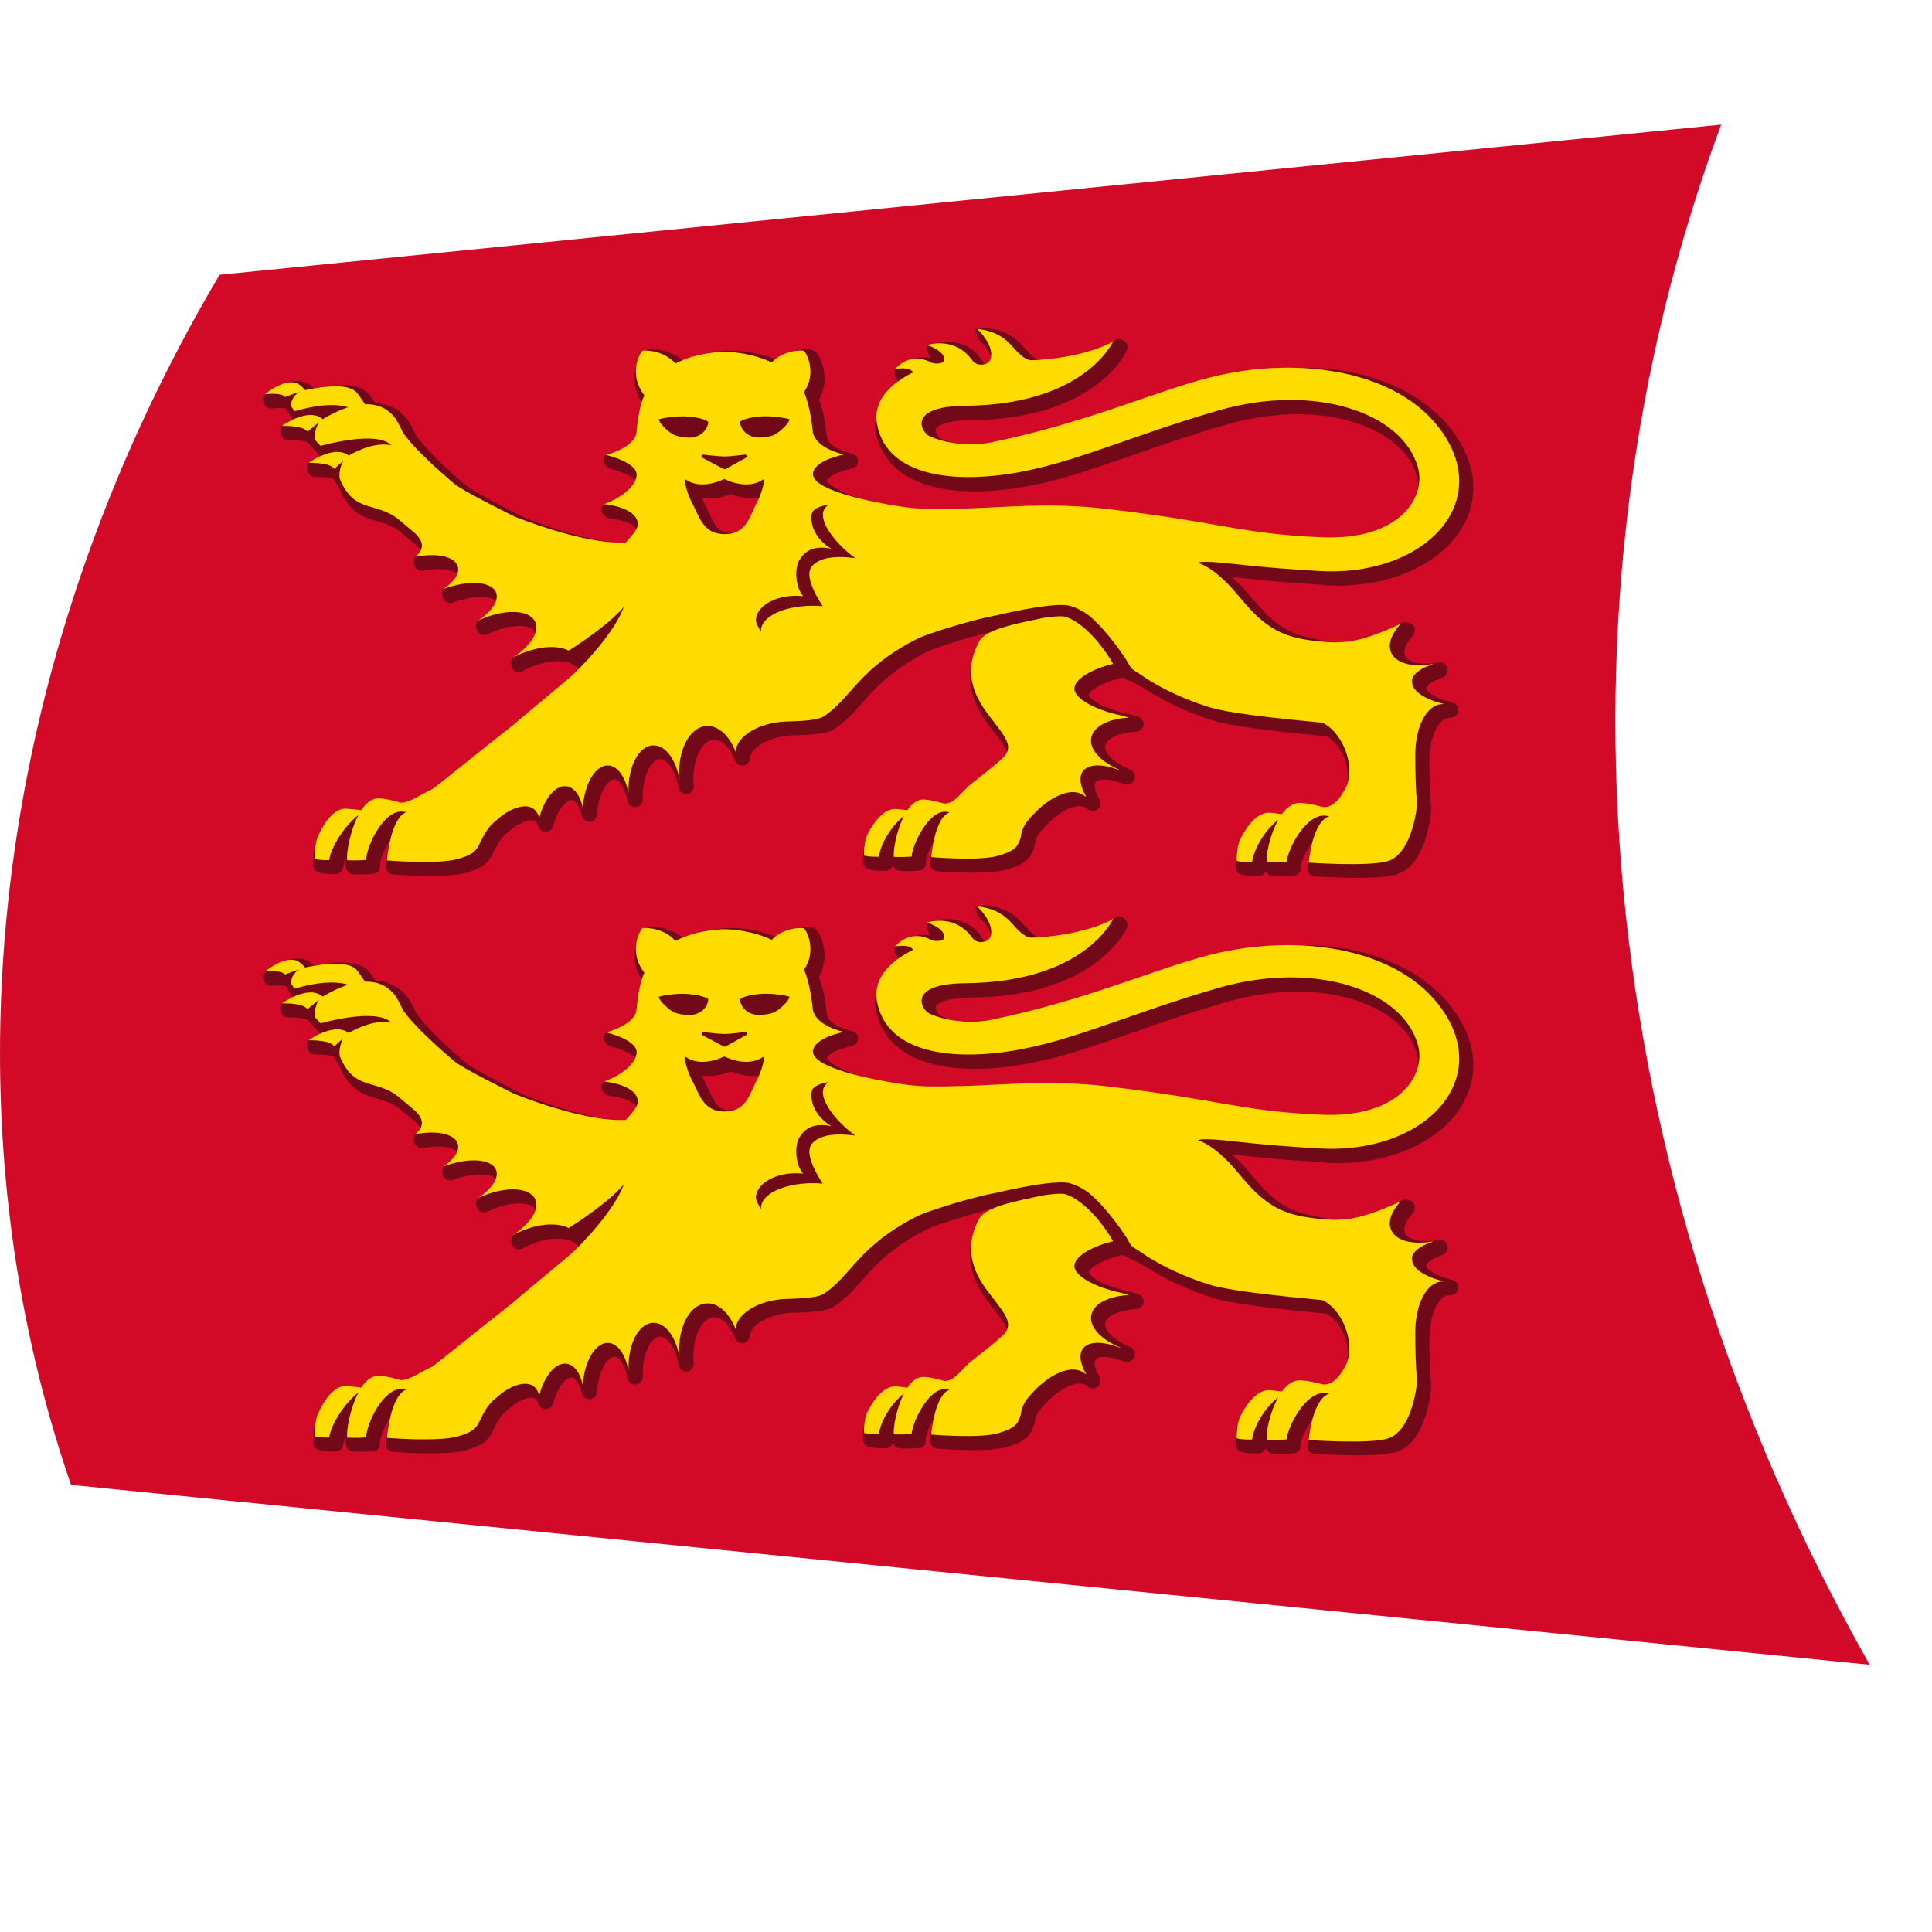
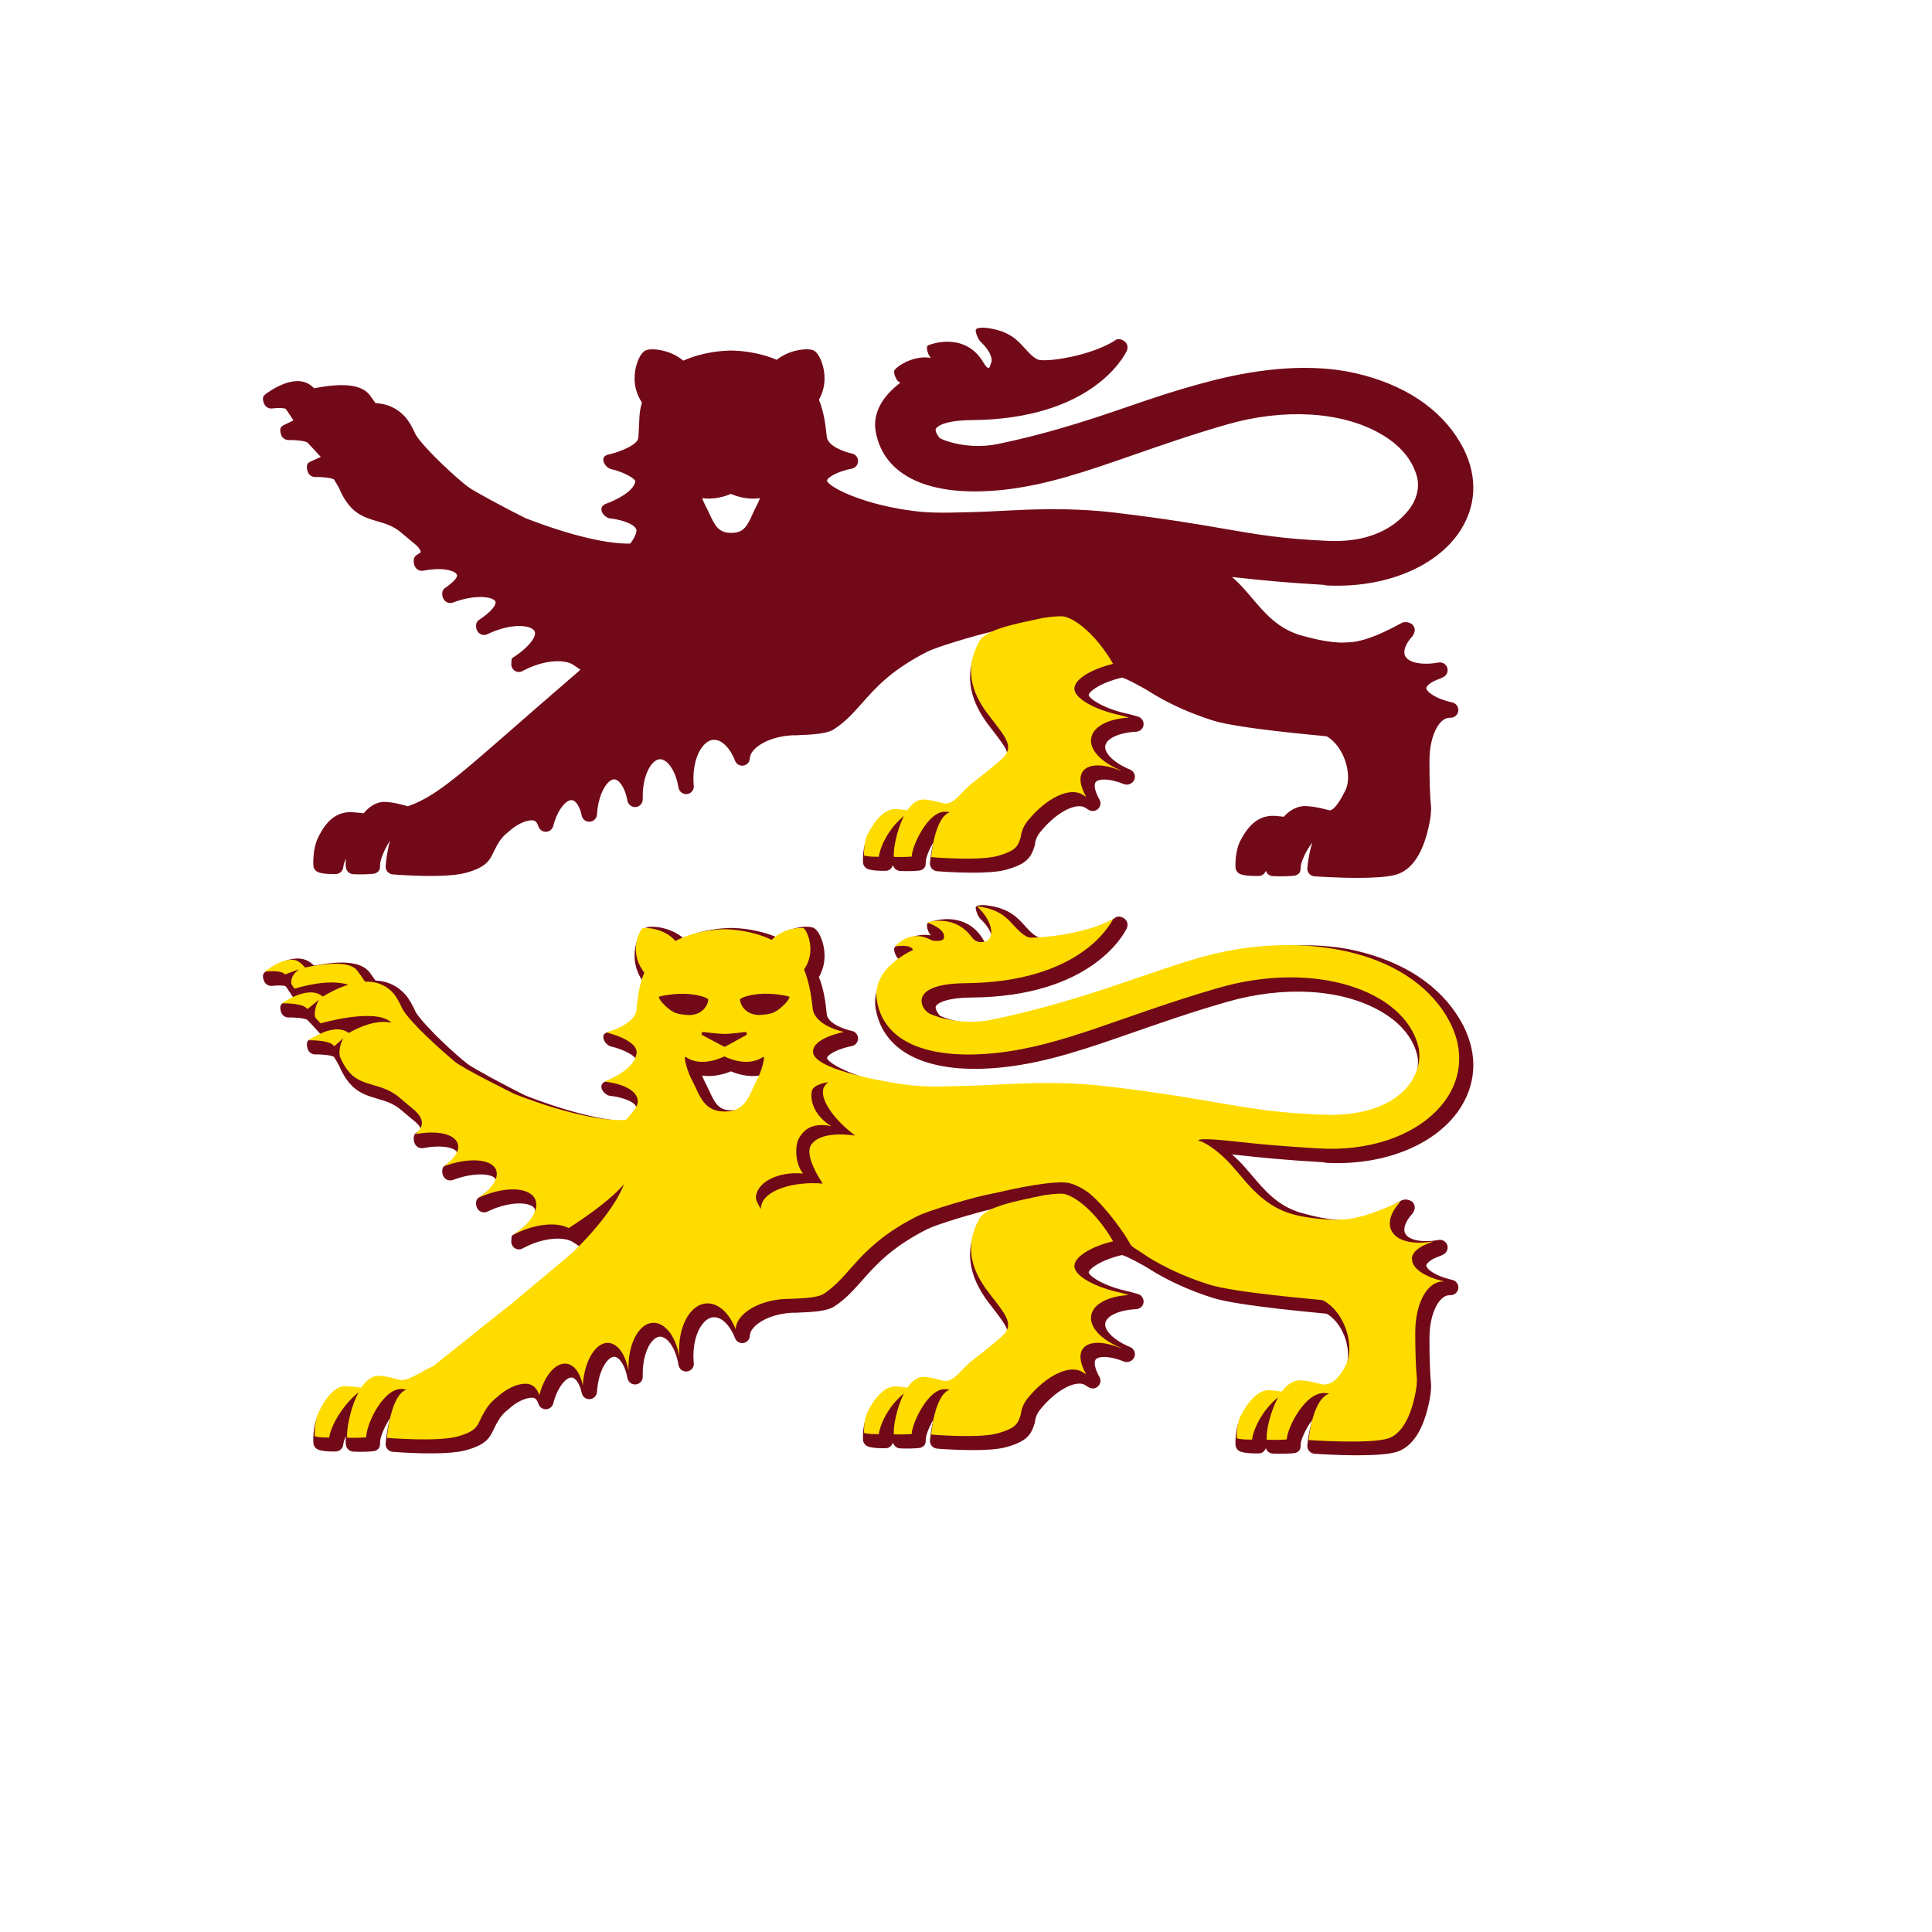
<svg xmlns="http://www.w3.org/2000/svg" id="autres" viewBox="0 0 310 310">
  <defs>
    <style>.cls-1{fill:#ffdc00;}.cls-2{fill:#d20a28;}.cls-3{fill:#720918;}</style>
  </defs>
-   <path class="cls-2" d="m300,267.12c-96.2-9.62-192.4-19.24-288.6-28.86C-9.47,177.82-1.77,106.63,35.23,44.09c80.31-8.03,160.63-16.06,240.94-24.09-28.76,77.21-21.06,167.82,23.83,247.12Z" />
  <g>
    <path class="cls-3" d="m212.56,93.92c9.59.57,18.2-2.98,21.93-9.06,2.61-4.26,2.55-9.17-.19-13.84-3.22-5.51-9.04-9.36-16.82-11.14-6.94-1.59-15.07-.81-22.72,1.13-3.34.85-6.92,1.9-11.08,3.32-6.76,2.32-14.16,4.96-23.56,6.91-4.11.85-7.84-.2-9.24-.88-.21-.1-.84-1.06-.75-1.45.11-.5,1.47-1.47,5.81-1.5,18.99-.16,24.31-9.98,24.85-11.1.26-.54.12-1.2-.37-1.56-.49-.35-1.14-.5-1.57-.08-3.93,2.46-10.95,3.51-12.33,3.02-.79-.38-1.3-.95-1.94-1.64-1.23-1.34-2.51-3-6.41-3.45-.53-.07-1.49-.01-1.6.3-.11.32.35,1.51.73,1.88,2.03,1.96,1.94,3.23,1.7,3.5-.11.12-.15,1.78-1.28-.24-2.32-3.81-6.29-3.46-8.38-2.78-.5.16-.61.17-.6.69,0,.41.33,1.27.66,1.49-2.24-.44-4.78.78-5.78,1.83-.36.38,0,1.19.27,1.64.14.23.34.4.58.5-2.88,2.17-4.48,4.88-3.96,7.83,1.28,7.2,8.73,10.61,20.44,9.36,6.99-.75,13.41-2.99,20.85-5.58,4.37-1.52,9.31-3.25,15.04-4.9,9.15-2.64,18.34-2.11,24.6,1.44,3.15,1.78,5.19,4.18,5.92,6.93.46,1.74-.05,3.75-1.36,5.37-1.37,1.7-4.87,5.27-12.87,4.93-7.21-.31-11.19-.99-16.68-1.94-4.21-.73-9.46-1.63-17.72-2.61-7.08-.83-13.38-.51-18.43-.25-1.48.08-2.86.15-4.12.18-5.44.14-7.27.19-10.87-.36-7.36-1.13-12.28-3.67-12.61-4.65-.02-.61,1.95-1.58,3.97-1.96.58-.11,1-.62,1.01-1.21,0-.59-.41-1.1-.99-1.22-1-.2-3.88-1.13-4.03-2.7-.2-2-.5-4.09-1.26-5.94.02-.04.05-.08.07-.12,1.23-2.28.83-4.46.49-5.56-.17-.53-.63-1.81-1.4-2.21-.84-.43-3.8-.21-5.93,1.49-3.19-1.35-6.27-1.45-7.11-1.48-.04,0-.09,0-.13,0h-.09s-.07,0-.09,0c-.04,0-.09,0-.13,0-.88.03-4.14.14-7.44,1.62-2.13-1.81-5.22-2.07-6.08-1.63-.77.39-1.24,1.67-1.4,2.21-.34,1.1-.73,3.28.49,5.55.12.22.24.43.36.63-.54,1.47-.39,3.28-.59,5.62-.1,1.17-3.08,2.26-4.41,2.59-.48.1-1.12.24-1.2.75-.11.65.55,1.51,1.19,1.66,2.24.52,4.02,1.61,3.94,2.02-.32,1.72-3.52,3.14-4.55,3.5-.55.19-.96.5-.89,1.08.07.58.79,1.28,1.37,1.33,1.36.12,3.99.78,4.25,1.86.08.33-.35,1.43-1.01,2.18-6.2.14-16.13-3.82-16.83-4.1-3.14-1.55-8.28-4.32-9.21-5.02-1.59-1.19-6.75-5.86-8.34-8.3-.61-1.35-1.16-2.28-1.73-2.91-1.24-1.38-2.84-2.12-4.75-2.21-.38-.54-.74-1.05-.92-1.28-1.27-1.67-4.19-2.03-8.92-1.1-.19-.18-.39-.35-.6-.51-2.69-1.97-6.9,1.2-7.34,1.57-.42.35-.3.94-.08,1.45.22.5.75.8,1.29.73.81-.11,1.81-.08,2.14.04.19.21,1.14,1.69,1.26,1.87-.8.41-1.64.79-1.79.9-.44.32-.35.91-.18,1.42.17.51.66.85,1.2.84,1.25-.03,2.69.16,3.01.39.08.06,1.52,1.63,1.53,1.64.03.04.07.09.11.13l.51.54c-.86.43-1.75.77-1.91.89-.44.32-.35.99-.18,1.5.17.51.69.85,1.2.84,1.25-.03,2.69.16,3.01.39.04.03.8,1.36.84,1.44.58,1.38,1.27,2.45,2.1,3.26,1.22,1.19,2.65,1.61,4.03,2.02,1.35.39,2.62.77,3.86,1.85.14.12.39.33.72.61.35.29.78.65,1.31,1.09.79.62,1.03,1.12,1.05,1.32.02.22-.4.32-.79.65-.44.36-.39,1.2-.14,1.71.24.51.8.79,1.36.69,3.1-.61,5.16,0,5.39.67.14.41-.6,1.21-1.94,2.13-.52.35-.52,1.16-.23,1.72.29.56.95.81,1.53.59,3.52-1.33,6.43-.97,6.81-.16.21.46-.6,1.63-2.66,2.97-.55.36-.55,1.2-.23,1.77.32.57,1.03.79,1.62.5,0,0,.13-.07.14-.07,3.71-1.75,6.87-1.42,7.41-.42.44.81-.97,2.67-3.49,4.26-.3.19-.17.51-.23.86s.04.71.27.99c.37.45,1.01.57,1.52.3l.22-.12c3.3-1.71,6.29-1.73,7.67-1.03.39.2,1.36.91,1.36.91,0,0,.45-.31-.79.75-17.18,14.8-21.45,19.32-26.85,21.18-.26-.06-.49-.13-.72-.19-.79-.21-1.53-.41-2.74-.5-.95-.08-2.31.2-3.62,1.81-.68-.08-1.4-.13-1.76-.16-2.11-.15-4.08.84-5.65,4.24-.78,1.7-.7,4.03-.68,4.29.02.46.3.87.71,1.06.29.14,1.05.36,2.88.33.63-.01,1.16-.5,1.21-1.13.03-.31.17-.79.43-1.37-.06.61-.06,1.13,0,1.47.09.57.56,1.01,1.14,1.05,1.11.07,2.69.01,3.29-.07.35-.04.67-.22.87-.51.2-.29.15-.54.18-.98-.01-.56.55-2.23,1.59-3.81-.49,1.77-.66,3.48-.7,4.07-.05.68.45,1.27,1.13,1.33.34.03,8.47.71,11.9-.29,3.02-.88,3.61-1.84,4.31-3.33.12-.26.26-.54.43-.86.54-.98.98-1.6,1.89-2.3.03-.02.06-.05.09-.08,1.63-1.52,3.42-2,4.09-1.76.35.13.56.57.67.92.16.53.68.89,1.21.87.55-.01,1.03-.39,1.17-.93.67-2.62,2.1-4.27,3.01-4.15.64.08,1.27,1.07,1.56,2.48.13.61.68,1.03,1.3.98.62-.04,1.11-.54,1.15-1.16.22-3.52,1.74-5.64,2.76-5.64,0,0,.02,0,.03,0,.72.03,1.7,1.24,2.1,3.44.12.64.72,1.08,1.36,1,.65-.08,1.12-.64,1.09-1.29,0,0,0-.13,0-.14-.06-2.32.57-4.53,1.61-5.62.38-.4.77-.61,1.16-.62,1.09-.01,2.5,1.67,2.97,4.56.11.66.72,1.11,1.38,1.03.66-.08,1.14-.68,1.07-1.34l-.03-.28c-.18-2.49.43-4.86,1.58-6.17.5-.57,1.04-.87,1.61-.91,1.28-.08,2.64,1.24,3.46,3.36.21.55.79.87,1.36.77.58-.1,1.01-.6,1.02-1.18.04-1.45,2.5-3.24,6.1-3.62.44-.05.88-.07,1.4-.06,2.81-.11,4.9-.25,6.04-1,1.82-1.18,3.1-2.63,4.47-4.17,2.21-2.5,4.72-5.33,10.46-8.24,1.39-.71,7.37-2.55,10.95-3.36-1.21.55-2.12,1.23-2.62,2.12-2.39,4.35-1.87,8.64,1.59,13.14l.52.67c2.57,3.31,2.68,3.73,2.02,4.49-1.26,1.19-2.73,2.34-3.92,3.26-.74.58-1.32,1.03-1.67,1.36-.39.36-.74.72-1.07,1.07-.81.85-1.62,2.09-2.14,2.14-.24-.06-.46-.12-.67-.17-.74-.2-1.44-.38-2.58-.47-.9-.07-2.17.18-3.4,1.63-.47-.06-.9-.09-1.14-.11-2.1-.14-3.86.78-5.46,3.94-.82,1.62-.74,3.83-.73,4.07.02.47.32.89.75,1.08.23.1.98.33,2.88.3.57,0,1.04-.4,1.18-.93.13.52.58.91,1.12.95,1.04.07,2.53.01,3.09-.06.35-.04.67-.21.87-.5.2-.29.16-.54.19-.98.03-.53.43-1.74,1.21-3.04-.36,1.46-.5,2.79-.54,3.29-.06.68.45,1.27,1.13,1.33.19.02,2.88.24,5.72.24,2.02,0,4.12-.11,5.46-.5,3.25-.93,3.89-1.92,4.49-3.81.03-.08.04-.17.05-.25.07-.72.36-1.38.89-2.02,2.79-3.41,5.88-4.66,7.15-3.86.16.1.36.23.58.36.48.3,1.1.23,1.51-.17.41-.39.49-1.01.21-1.5-.73-1.27-.96-2.4-.57-2.82.49-.53,2.19-.58,4.49.35.3.12.64.12.94,0,.03-.01.12-.05.15-.07.43-.22.7-.67.68-1.15-.02-.49-.32-.91-.77-1.1-2.56-1.05-4.23-2.68-3.97-3.88.25-1.17,2.29-2.07,4.96-2.2.61-.03,1.11-.5,1.17-1.1.06-.61-.32-1.17-.91-1.33-.41-.11-.85-.23-1.31-.37-.03,0-.06-.02-.1-.02-4.02-.83-6.39-2.47-6.48-3.07,0-.43,1.57-1.89,5.27-2.78.38-.09,3.72,1.72,4.59,2.31,2.89,1.81,6.26,3.34,10.03,4.55,4.13,1.32,17.41,2.43,18.26,2.54.02,0,.04.01.06.02,2.89,1.69,4.14,6.37,2.97,8.67-.55,1.08-1.59,3.12-2.52,3.19-.28-.06-.54-.13-.79-.19-.82-.2-1.59-.39-2.85-.48-.96-.07-2.36.19-3.71,1.7-.52-.06-1.02-.11-1.29-.13-2.18-.15-4.07.79-5.72,4.05-.84,1.66-.76,3.94-.75,4.2.02.47.32.89.75,1.08.24.1,1.01.34,2.96.31.54,0,1-.36,1.16-.85.15.49.59.84,1.1.87,1.14.07,2.82.01,3.43-.06.36-.04.68-.21.89-.51.15-.21.17-.59.18-.99.02-.52.66-2.27,1.86-3.84-.55,1.76-.75,3.5-.8,4.09-.03.33.08.66.29.91.22.25.52.41.85.43.23.02,3.52.25,6.88.25,2.35,0,4.73-.11,6.12-.49,2.7-.74,4.54-3.57,5.48-8.43.13-.66.21-1.33.24-2.11,0-.06,0-.12,0-.18-.18-1.88-.27-4.26-.27-7.51,0-4.21,1.61-6.89,3.12-6.96l.35-.02c.62-.03,1.11-.51,1.17-1.13.05-.61-.36-1.17-.96-1.31-3.01-.69-4.21-1.85-4.18-2.32.02-.31.65-1,2.26-1.53.07-.02.14-.05.21-.09.08-.05.17-.09.26-.14.55-.27.82-.91.63-1.5-.19-.59-.79-.94-1.4-.83-2.58.47-4.78.05-5.34-1.03-.4-.76.02-1.95,1.13-3.18.08-.09.15-.2.2-.31l.07-.15c.23-.48.13-1.05-.25-1.42-.38-.37-1.1-.48-1.6-.32-.31.1-5.24,3.1-8.67,3.17-.47.01-.85.03-1.18.05-2.52-.11-4.6-.68-6.19-1.1-3.86-1.04-6.03-3.6-8.13-6.09-.74-.87-1.44-1.7-2.19-2.43-.35-.34-.68-.64-.99-.91.62.06,1.24.13,1.92.2,2.56.28,6.06.66,13,1.07Zm-95.27-14.66c.91.38,2.74.99,4.65.66-.15.43-.34.86-.54,1.23-.25.45-.46.92-.66,1.37-.86,1.92-1.44,2.99-3.38,2.98h-.06s-.07,0-.1,0c-1.88-.03-2.48-1.13-3.37-3.06-.21-.44-.41-.88-.63-1.29-.2-.37-.38-.8-.54-1.23,1.88.31,3.72-.29,4.63-.67Z" />
    <g>
      <g>
-         <path class="cls-1" d="m226.53,109.31c.07-1.07,1.27-2.02,3.11-2.62.1-.06.2-.11.31-.16-3.12.57-5.79,0-6.66-1.67-.68-1.3-.12-2.99,1.3-4.58.05-.1.08-.16.08-.16,0,0-5.63,2.83-9.38,2.91-.49.01-.86.03-1.19.05-2.25-.1-4.59-.34-6.52-.86-5.65-1.52-8.03-6.07-10.86-8.83-2.83-2.76-4.46-3.04-4.46-3.04,0,0-.21-.38,3.21-.11,3.42.28,6.15.78,16.13,1.38,16.13.97,27.17-9.83,20.61-21.04-6.51-11.11-23.54-13.7-38.08-10.01-8.69,2.2-19.71,7.24-34.96,10.39-4.54.94-8.6-.29-10.02-.97-1.43-.69-3.58-4.8,5.76-4.88,18.18-.16,23.17-9.22,23.75-10.4-.62.6-5.66,2.83-13.16,3.1-.31-.02-.63-.11-.81-.21-2.5-1.41-2.73-4.23-7.92-4.83,2.82,2.71,2.7,5.17,1.41,5.61-.69.23-1.53.25-2.17-.55-2.82-3.97-7.25-2.46-7.25-2.46,0,0,3.36,1.09,2.62,2.66-.16.23-.57.27-.95.3-.28,0-.64.01-.98-.13-3.48-1.93-5.83,1.02-5.83,1.02,0,0,2.4-.48,2.89.54-3.66,1.79-6.44,4.56-5.8,8.21,1.33,7.5,9.91,9.32,19.09,8.34,10.89-1.16,20.19-5.96,35.68-10.44,15.49-4.48,29.71.36,32.06,9.24,1.22,4.63-2.85,11.64-15.48,11.1-12.99-.55-15.74-2.35-34.49-4.56-9.06-1.07-16.83-.21-22.37-.07-5.54.15-7.39.2-11.09-.37-3.7-.57-13.57-2.43-13.66-5.07-.07-2.27,4.97-3.21,4.97-3.21,0,0-4.73-.95-5.02-3.78-.24-2.34-.7-4.62-1.39-6.23.11-.18.22-.33.34-.55,1.57-2.92,0-5.87-.39-6.07-.34-.17-3.32-.08-5.13,1.86-3-1.45-6.19-1.68-7.47-1.71h0s-.06,0-.09,0c-.03,0-.06,0-.09,0h0c-1.32.03-4.72.28-7.81,1.88-1.79-2.09-4.92-2.2-5.27-2.03-.39.2-1.96,3.15-.39,6.07.23.43.45.77.67,1.05-.7,1.61-1.05,3.62-1.24,5.88-.21,2.54-4.88,3.7-4.89,3.7,0,0,5.29,1.22,4.88,3.44-.52,2.83-5.18,4.45-5.18,4.45,0,0,4.78.41,5.35,2.81.25,1.06-.7,1.98-1.88,3.34-6.71.41-17.91-4.18-17.91-4.18,0,0-8.25-4.06-9.6-5.21-2.13-1.81-6.74-5.87-8.29-8.31-.51-1.13-1.03-2.08-1.56-2.67-1.27-1.4-2.85-1.86-4.49-1.81-.46-.7-1.03-1.48-1.25-1.77-1.25-1.65-5.38-1.14-8.37-.49-.24-.29-.53-.59-.9-.86-1.98-1.45-5.56,1.52-5.56,1.52,0,0,2.67-.35,3.22.45l2.31-.84s-1.47.88-1.28,2.36c.15.22.31.47.51.75,1.01-.26,5.41-1.62,8.63-.63-1.52.48-2.95,1.22-4.09,1.91-.1-.08-.2-.15-.31-.23-2.35-1.51-6.23,1.31-6.23,1.31,0,0,2.86-.07,3.79.65.11.08.21.17.31.26l1.84-1.5s-.86,1.28-.65,2.78c.17.22.28.36.28.36l.63.66s8.92-2.59,11.35-.1c-2.4-.51-5.07.63-6.86,1.65-.07-.05-.12-.09-.19-.14-2.35-1.51-6.23,1.31-6.23,1.31,0,0,2.86-.07,3.79.65.12.09.22.2.33.31l1.47-1.32s-.87,1.4-.58,2.96c.42.99,1,2.05,1.83,2.86,2.08,2.03,5.05,1.38,7.84,3.82.28.25,1.04.87,1.97,1.66.9.7,1.46,1.49,1.52,2.19.06.68-.34,1.35-1.05,1.94,3.36-.66,6.24-.09,6.79,1.47.4,1.13-.52,2.51-2.24,3.69,3.85-1.45,7.56-1.25,8.37.48.61,1.32-.63,3.15-2.93,4.65.05-.03.1-.05.15-.08,3.94-1.85,7.98-1.81,9.03.1.89,1.62-.68,4.07-3.58,5.9h0c.08-.04.15-.08.23-.12,3.35-1.73,6.81-2.05,8.8-1.03,3.77-2.42,7.2-5.03,8.85-7.05-.9,2.54-3.74,6.58-7.97,10.71-1.11,1.08-8.44,7.04-9.71,8.21-6.2,4.84-12.66,10.18-13.15,10.4-1.52.65-3.54,2.15-4.93,2.13-1.21-.28-1.92-.58-3.43-.69-1.19-.09-2.18.71-2.96,1.9-.8-.13-2.03-.22-2.41-.25-1.77-.13-3.38,1.93-4.48,4.32-.68,1.48-.57,3.72-.57,3.72,0,0,.53.24,2.33.21.12-1.45,1.86-4.98,4.71-7.27-1.38,2.56-2,6.22-1.83,7.29,1.02.07,2.53,0,3.05-.06,0-2.14,2.78-7.98,5.8-7.75.2.02.43.05.67.09-2.61.9-3.15,7.75-3.15,7.75,0,0,8.2.7,11.45-.25,3.26-.95,2.99-1.78,4.01-3.6.55-.99,1.09-1.82,2.22-2.68,1.8-1.68,4.06-2.48,5.34-2.02.69.25,1.17.87,1.43,1.72.8-3.1,2.59-5.28,4.35-5.07,1.27.15,2.22,1.51,2.63,3.46.24-3.85,2.02-6.87,4.06-6.8,1.55.06,2.8,1.88,3.27,4.45,0-.05,0-.11,0-.16-.11-4.09,1.66-7.46,3.97-7.51,1.98-.05,3.7,2.34,4.22,5.6,0-.1-.02-.2-.03-.31-.32-4.47,1.63-8.23,4.35-8.4,1.91-.12,3.69,1.58,4.69,4.15.06-2.28,3.2-4.4,7.21-4.81.5-.05,1-.07,1.48-.07,2.36-.09,4.53-.22,5.42-.8,4.46-2.9,5.52-7.65,15.04-12.47,1.71-.87,9.19-3.14,12.47-3.71,6.72-1.56,10.47-1.95,11.99-1.58.09.02.18.06.27.09.91.27,1.88.79,2.86,1.52,0,0,.01.01.02.02,2.95,2.47,5.8,6.82,6.12,7.39.85,1.49.26.74,3.25,2.8,2.61,1.63,5.81,3.16,9.75,4.42,4.18,1.34,17.16,2.37,18.17,2.51.11.04.24.07.33.12,3.47,1.97,5.02,7.39,3.51,10.34-.72,1.42-1.87,3.13-3.54,3.1-1.28-.27-2.02-.56-3.61-.67-1.24-.09-2.28.67-3.11,1.79-.69-.11-1.52-.19-1.89-.22-1.87-.13-3.57,1.85-4.73,4.15-.72,1.42-.61,3.57-.61,3.57,0,0,.55.24,2.46.21.13-1.35,1.44-4.6,4.2-6.8-1.38,2.45-2.01,5.81-1.84,6.82,1.07.07,2.67.01,3.21-.05.04-1.8,2.95-7.67,6.13-7.44.21.02.45.05.71.09-2.76.86-3.34,7.45-3.34,7.45,0,0,9.37.67,12.58-.2,3.21-.88,4.27-5.8,4.59-7.47.13-.68.19-1.32.22-1.93-.2-2.1-.27-4.68-.28-7.63,0-4.5,1.78-8.08,4.3-8.2.1,0,.22-.01.34-.02-3.1-.71-5.23-2.11-5.14-3.61Zm-104.72-42.47c2.18-.21,4.92.37,4.89.46-.17.45-.33.75-1.15,1.51-1.2,1.11-1.87,1.24-3.29,1.38-2.18.21-3.42-1.2-3.52-2.46-.01-.15.89-.68,3.07-.89Zm-5.57,6.41c.94,0,3.32-.31,3.32-.31.13,0,.24.08.27.2.03.12-.02.25-.13.31l-3.28,1.81s-.1.04-.15.04c-.04,0-.09-.01-.13-.03l-3.42-1.81c-.12-.06-.18-.19-.15-.31.03-.12.14-.21.28-.21,0,0,2.45.31,3.39.31Zm-9.4-4.43c-.82-.76-.98-1.06-1.15-1.51-.03-.09,2.7-.67,4.89-.46,2.18.21,3.09.74,3.07.89-.11,1.26-1.34,2.67-3.52,2.46-1.42-.14-2.09-.26-3.29-1.38Zm9.44,16.88h-.16c-3.38-.06-3.95-2.95-5.07-5-.81-1.47-1.47-4.08-1-3.75,2.56,1.81,6.18-.1,6.18-.1,0,0,3.53,1.91,6.19.1.47-.32-.19,2.28-1,3.75-1.14,2.08-1.61,5.03-5.14,5Zm13.99,5.18c-1.09,1.24.23,4.11,1.74,6.39-4.58-.42-9.51,1.03-9.89,3.67-.02.13-.02.27-.02.41-.39-.66-.87-1.41-.81-2,.24-2.33,3.57-4.08,7.59-3.7-1.28-1.43-1.41-4.44-.65-5.73.66-1.11,1.9-2.54,5.13-1.88-2.62-1.62-3.41-3.97-3.11-5.58.21-1.14,2.43-1.42,2.65-1.47-.43.34-.72.72-.82,1.19-.39,1.81,1.9,4.99,5.14,7.37-3.63-.45-5.82.02-6.95,1.32Z" />
        <path class="cls-1" d="m181.19,115.16c-.42-.11-.87-.24-1.34-.38-3.98-.82-7.46-2.66-7.46-4.28,0-1.52,2.74-3.15,6.21-3.98-.42-.69-.39-.7-.88-1.43-2.67-3.95-5.37-5.78-6.87-6.14-.45-.11-1.43-.11-3.48.2-4.42.95-9.17,1.8-10.25,3.77-2.27,4.13-1.49,7.92,1.49,11.79,2.77,3.6,4.05,4.98,2.45,6.77-2.1,1.98-4.79,3.88-5.64,4.66-1.5,1.39-2.39,2.83-3.87,2.8-1.14-.26-1.8-.54-3.21-.65-1.1-.09-2.02.64-2.76,1.72-.65-.1-1.42-.17-1.77-.2-1.8-.13-3.45,1.79-4.58,4.01-.7,1.37-.59,3.45-.59,3.45,0,0,.53.23,2.38.2.12-1.3,1.38-4.42,4.03-6.54-1.22,2.36-1.77,5.59-1.62,6.56.95.06,2.37,0,2.86-.05,0-1.6,2.62-7.41,5.46-7.19.19.01.4.04.63.09-2.45.83-2.97,7.19-2.97,7.19,0,0,7.68.67,10.73-.21,2.85-.82,3.17-1.49,3.65-3,.09-.91.45-1.81,1.16-2.68,2.93-3.58,6.69-5.44,8.77-4.12.16.1.35.22.57.35-1.02-1.78-1.25-3.37-.4-4.28,1-1.08,3.28-1,5.86.04.03-.01.05-.02.07-.03-3.15-1.29-5.13-3.36-4.71-5.28.4-1.84,2.87-3.02,6.11-3.18Z" />
      </g>
      <path class="cls-3" d="m212.56,186.57c9.59.57,18.2-2.98,21.93-9.06,2.61-4.26,2.55-9.17-.19-13.84-3.22-5.51-9.04-9.36-16.82-11.14-6.94-1.59-15.07-.81-22.72,1.13-3.34.85-6.92,1.9-11.08,3.32-6.76,2.32-14.16,4.96-23.56,6.91-4.11.85-7.84-.2-9.24-.88-.21-.1-.84-1.06-.75-1.45.11-.5,1.47-1.47,5.81-1.5,18.99-.16,24.31-9.98,24.85-11.1.26-.54.12-1.2-.37-1.56-.49-.35-1.14-.5-1.57-.08-3.93,2.46-10.95,3.51-12.33,3.02-.79-.38-1.3-.95-1.94-1.64-1.23-1.34-2.51-3-6.41-3.45-.53-.07-1.49-.01-1.6.3-.11.32.35,1.51.73,1.88,2.03,1.96,1.94,3.23,1.7,3.5-.11.12-.15,1.78-1.28-.24-2.32-3.81-6.29-3.46-8.38-2.78-.5.16-.61.17-.6.69,0,.41.33,1.27.66,1.49-2.24-.44-4.78.78-5.78,1.83-.36.38,0,1.19.27,1.64.14.23.34.4.58.5-2.88,2.17-4.48,4.88-3.96,7.83,1.28,7.2,8.73,10.61,20.44,9.36,6.99-.75,13.41-2.99,20.85-5.58,4.37-1.52,9.31-3.25,15.04-4.9,9.15-2.64,18.34-2.11,24.6,1.44,3.15,1.78,5.19,4.18,5.92,6.93.46,1.74-.05,3.75-1.36,5.37-1.37,1.7-4.87,5.27-12.87,4.93-7.21-.31-11.19-.99-16.68-1.94-4.21-.73-9.46-1.63-17.72-2.61-7.08-.83-13.38-.51-18.43-.25-1.48.08-2.86.15-4.12.18-5.44.14-7.27.19-10.87-.36-7.36-1.13-12.28-3.67-12.61-4.65-.02-.61,1.95-1.58,3.97-1.96.58-.11,1-.62,1.01-1.21,0-.59-.41-1.1-.99-1.22-1-.2-3.88-1.13-4.03-2.7-.2-2-.5-4.09-1.26-5.94.02-.04.05-.08.07-.12,1.23-2.28.83-4.46.49-5.56-.17-.53-.63-1.81-1.4-2.21-.84-.43-3.8-.21-5.93,1.49-3.19-1.35-6.27-1.45-7.11-1.48-.04,0-.09,0-.13,0h-.09s-.07,0-.09,0c-.04,0-.09,0-.13,0-.88.03-4.14.14-7.44,1.62-2.13-1.81-5.22-2.07-6.08-1.63-.77.39-1.24,1.67-1.4,2.21-.34,1.1-.73,3.28.49,5.55.12.22.24.43.36.63-.54,1.47-.39,3.28-.59,5.62-.1,1.17-3.08,2.26-4.41,2.59-.48.1-1.12.24-1.2.75-.11.65.55,1.51,1.19,1.66,2.24.52,4.02,1.61,3.94,2.02-.32,1.72-3.52,3.14-4.55,3.5-.55.19-.96.5-.89,1.08.07.58.79,1.28,1.37,1.33,1.36.12,3.99.78,4.25,1.86.08.33-.35,1.43-1.01,2.18-6.2.14-16.13-3.82-16.83-4.1-3.14-1.55-8.28-4.32-9.21-5.02-1.59-1.19-6.75-5.86-8.34-8.3-.61-1.35-1.16-2.28-1.73-2.91-1.24-1.38-2.84-2.12-4.75-2.21-.38-.54-.74-1.05-.92-1.28-1.27-1.67-4.19-2.03-8.92-1.1-.19-.18-.39-.35-.6-.51-2.69-1.97-6.9,1.2-7.34,1.57-.42.35-.3.94-.08,1.45.22.5.75.8,1.29.73.81-.11,1.81-.08,2.14.04.19.21,1.14,1.69,1.26,1.87-.8.41-1.64.79-1.79.9-.44.32-.35.91-.18,1.42.17.51.66.85,1.2.84,1.25-.03,2.69.16,3.01.39.08.06,1.52,1.63,1.53,1.64.03.04.07.09.11.13l.51.54c-.86.43-1.75.77-1.91.89-.44.32-.35.99-.18,1.5.17.51.69.85,1.2.84,1.25-.03,2.69.16,3.01.39.04.03.8,1.36.84,1.44.58,1.38,1.27,2.45,2.1,3.26,1.22,1.19,2.65,1.61,4.03,2.02,1.35.39,2.62.77,3.86,1.85.14.12.39.33.72.61.35.29.78.65,1.31,1.09.79.62,1.03,1.12,1.05,1.32.02.22-.4.32-.79.65-.44.36-.39,1.2-.14,1.71.24.51.8.79,1.36.69,3.1-.61,5.16,0,5.39.67.14.41-.6,1.21-1.94,2.13-.52.35-.52,1.16-.23,1.72.29.56.95.81,1.53.59,3.52-1.33,6.43-.97,6.81-.16.21.46-.6,1.63-2.66,2.97-.55.36-.55,1.2-.23,1.77.32.57,1.03.79,1.62.5,0,0,.13-.07.14-.07,3.71-1.75,6.87-1.42,7.41-.42.44.81-.97,2.67-3.49,4.26-.3.19-.17.51-.23.86s.04.71.27.99c.37.45,1.01.57,1.52.3l.22-.12c3.3-1.71,6.29-1.73,7.67-1.03.39.2,1.36.91,1.36.91,0,0,.45-.31-.79.75-17.18,14.8-21.45,19.32-26.85,21.18-.26-.06-.49-.13-.72-.19-.79-.21-1.53-.41-2.74-.5-.95-.08-2.31.2-3.62,1.81-.68-.08-1.4-.13-1.76-.16-2.11-.15-4.08.84-5.65,4.24-.78,1.7-.7,4.03-.68,4.29.02.46.3.87.71,1.06.29.14,1.05.36,2.88.33.63-.01,1.16-.5,1.21-1.13.03-.31.17-.79.43-1.37-.06.61-.06,1.13,0,1.47.09.57.56,1.01,1.14,1.05,1.11.07,2.69.01,3.29-.07.35-.04.67-.22.87-.51.2-.29.15-.54.18-.98-.01-.56.55-2.23,1.59-3.81-.49,1.77-.66,3.48-.7,4.07-.05.68.45,1.27,1.13,1.33.34.03,8.47.71,11.9-.29,3.02-.88,3.61-1.84,4.31-3.33.12-.26.26-.54.43-.86.54-.98.98-1.6,1.89-2.3.03-.02.06-.05.09-.08,1.63-1.52,3.42-2,4.09-1.76.35.13.56.57.67.92.16.53.68.89,1.21.87.55-.01,1.03-.39,1.17-.93.67-2.62,2.1-4.27,3.01-4.15.64.08,1.27,1.07,1.56,2.48.13.61.68,1.03,1.3.98.62-.04,1.11-.54,1.15-1.16.22-3.52,1.74-5.64,2.76-5.64,0,0,.02,0,.03,0,.72.03,1.7,1.24,2.1,3.44.12.64.72,1.08,1.36,1,.65-.08,1.12-.64,1.09-1.29,0,0,0-.13,0-.14-.06-2.32.57-4.53,1.61-5.62.38-.4.77-.61,1.16-.62,1.09-.01,2.5,1.67,2.97,4.56.11.66.72,1.11,1.38,1.03.66-.08,1.14-.68,1.07-1.34l-.03-.28c-.18-2.49.43-4.86,1.58-6.17.5-.57,1.04-.87,1.61-.91,1.28-.08,2.64,1.24,3.46,3.36.21.55.79.87,1.36.77.58-.1,1.01-.6,1.02-1.18.04-1.45,2.5-3.24,6.1-3.62.44-.05.88-.07,1.4-.06,2.81-.11,4.9-.25,6.04-1,1.82-1.18,3.1-2.63,4.47-4.17,2.21-2.5,4.72-5.33,10.46-8.24,1.39-.71,7.37-2.55,10.95-3.36-1.21.55-2.12,1.23-2.62,2.12-2.39,4.35-1.87,8.64,1.59,13.14l.52.67c2.57,3.31,2.68,3.73,2.02,4.49-1.26,1.19-2.73,2.34-3.92,3.26-.74.58-1.32,1.03-1.67,1.36-.39.36-.74.72-1.07,1.07-.81.85-1.62,2.09-2.14,2.14-.24-.06-.46-.12-.67-.17-.74-.2-1.44-.38-2.58-.47-.9-.07-2.17.18-3.4,1.63-.47-.06-.9-.09-1.14-.11-2.1-.14-3.86.78-5.46,3.94-.82,1.62-.74,3.83-.73,4.07.02.47.32.89.75,1.08.23.1.98.33,2.88.3.57,0,1.04-.4,1.18-.93.13.52.58.91,1.12.95,1.04.07,2.53.01,3.09-.06.35-.04.67-.21.87-.5.2-.29.16-.54.19-.98.03-.53.43-1.74,1.21-3.04-.36,1.46-.5,2.79-.54,3.29-.06.68.45,1.27,1.13,1.33.19.02,2.88.24,5.72.24,2.02,0,4.12-.11,5.46-.5,3.25-.93,3.89-1.92,4.49-3.81.03-.08.04-.17.05-.25.07-.72.36-1.38.89-2.02,2.79-3.41,5.88-4.66,7.15-3.86.16.1.36.23.58.36.48.3,1.1.23,1.51-.17.41-.39.49-1.01.21-1.5-.73-1.27-.96-2.4-.57-2.82.49-.53,2.19-.58,4.49.35.3.12.64.12.94,0,.03-.01.12-.05.15-.07.43-.22.7-.67.68-1.15-.02-.49-.32-.91-.77-1.1-2.56-1.05-4.23-2.68-3.97-3.88.25-1.17,2.29-2.07,4.96-2.2.61-.03,1.11-.5,1.17-1.1.06-.61-.32-1.17-.91-1.33-.41-.11-.85-.23-1.31-.37-.03,0-.06-.02-.1-.02-4.02-.83-6.39-2.47-6.48-3.07,0-.43,1.57-1.89,5.27-2.78.38-.09,3.72,1.72,4.59,2.31,2.89,1.81,6.26,3.34,10.03,4.55,4.13,1.32,17.41,2.43,18.26,2.54.02,0,.04.01.06.02,2.89,1.69,4.14,6.37,2.97,8.67-.55,1.08-1.59,3.12-2.52,3.19-.28-.06-.54-.13-.79-.19-.82-.2-1.59-.39-2.85-.48-.96-.07-2.36.19-3.71,1.7-.52-.06-1.02-.11-1.29-.13-2.18-.15-4.07.79-5.72,4.05-.84,1.66-.76,3.94-.75,4.2.02.47.32.89.75,1.08.24.1,1.01.34,2.96.31.54,0,1-.36,1.16-.85.15.49.59.84,1.1.87,1.14.07,2.82.01,3.43-.06.36-.04.68-.21.89-.51.15-.21.17-.59.18-.99.02-.52.66-2.27,1.86-3.84-.55,1.76-.75,3.5-.8,4.09-.03.33.08.66.29.91.22.25.52.41.85.43.23.02,3.52.25,6.88.25,2.35,0,4.73-.11,6.12-.49,2.7-.74,4.54-3.57,5.48-8.43.13-.66.21-1.33.24-2.11,0-.06,0-.12,0-.18-.18-1.88-.27-4.26-.27-7.51,0-4.21,1.61-6.89,3.12-6.96l.35-.02c.62-.03,1.11-.51,1.17-1.13.05-.61-.36-1.17-.96-1.31-3.01-.69-4.21-1.85-4.18-2.32.02-.31.65-1,2.26-1.53.07-.02.14-.05.21-.09.08-.05.17-.09.26-.14.55-.27.82-.91.63-1.5-.19-.59-.79-.94-1.4-.83-2.58.47-4.78.05-5.34-1.03-.4-.76.02-1.95,1.13-3.18.08-.09.15-.2.2-.31l.07-.15c.23-.48.13-1.05-.25-1.42-.38-.37-1.1-.48-1.6-.32-.31.1-5.24,3.1-8.67,3.17-.47.01-.85.03-1.18.05-2.52-.11-4.6-.68-6.19-1.1-3.86-1.04-6.03-3.6-8.13-6.09-.74-.87-1.44-1.7-2.19-2.43-.35-.34-.68-.64-.99-.91.62.06,1.24.13,1.92.2,2.56.28,6.06.66,13,1.07Zm-95.27-14.66c.91.38,2.74.99,4.65.66-.15.43-.34.86-.54,1.23-.25.45-.46.92-.66,1.37-.86,1.92-1.44,2.99-3.38,2.98h-.06s-.07,0-.1,0c-1.88-.03-2.48-1.13-3.37-3.06-.21-.44-.41-.88-.63-1.29-.2-.37-.38-.8-.54-1.23,1.88.31,3.72-.29,4.63-.67Z" />
      <g>
        <path class="cls-1" d="m226.53,201.96c.07-1.07,1.27-2.02,3.11-2.62.1-.06.2-.11.31-.16-3.12.57-5.79,0-6.66-1.67-.68-1.3-.12-2.99,1.3-4.58.05-.1.08-.16.08-.16,0,0-5.63,2.83-9.38,2.91-.49.01-.86.03-1.19.05-2.25-.1-4.59-.34-6.52-.86-5.65-1.52-8.03-6.07-10.86-8.83-2.83-2.76-4.46-3.04-4.46-3.04,0,0-.21-.38,3.21-.11,3.42.28,6.15.78,16.13,1.38,16.13.97,27.17-9.83,20.61-21.04-6.51-11.11-23.54-13.7-38.08-10.01-8.69,2.2-19.71,7.24-34.96,10.39-4.54.94-8.6-.29-10.02-.97-1.43-.69-3.58-4.8,5.76-4.88,18.18-.16,23.17-9.22,23.75-10.4-.62.6-5.66,2.83-13.16,3.1-.31-.02-.63-.11-.81-.21-2.5-1.41-2.73-4.23-7.92-4.83,2.82,2.71,2.7,5.17,1.41,5.61-.69.23-1.53.25-2.17-.55-2.82-3.97-7.25-2.46-7.25-2.46,0,0,3.36,1.09,2.62,2.66-.16.23-.57.27-.95.3-.28,0-.64.01-.98-.13-3.48-1.93-5.83,1.02-5.83,1.02,0,0,2.4-.48,2.89.54-3.66,1.79-6.44,4.56-5.8,8.21,1.33,7.5,9.91,9.32,19.09,8.34,10.89-1.16,20.19-5.96,35.68-10.44,15.49-4.48,29.71.36,32.06,9.24,1.22,4.63-2.85,11.64-15.48,11.1-12.99-.55-15.74-2.35-34.49-4.56-9.06-1.07-16.83-.21-22.37-.07-5.54.15-7.39.2-11.09-.37-3.7-.57-13.57-2.43-13.66-5.07-.07-2.27,4.97-3.21,4.97-3.21,0,0-4.73-.95-5.02-3.78-.24-2.34-.7-4.62-1.39-6.23.11-.18.22-.33.34-.55,1.57-2.92,0-5.87-.39-6.07-.34-.17-3.32-.08-5.13,1.86-3-1.45-6.19-1.68-7.47-1.71h0s-.06,0-.09,0c-.03,0-.06,0-.09,0h0c-1.32.03-4.72.28-7.81,1.88-1.79-2.09-4.92-2.2-5.27-2.03-.39.2-1.96,3.15-.39,6.07.23.43.45.77.67,1.05-.7,1.61-1.05,3.62-1.24,5.88-.21,2.54-4.88,3.7-4.89,3.7,0,0,5.29,1.22,4.88,3.44-.52,2.83-5.18,4.45-5.18,4.45,0,0,4.78.41,5.35,2.81.25,1.06-.7,1.98-1.88,3.34-6.71.41-17.91-4.18-17.91-4.18,0,0-8.25-4.06-9.6-5.21-2.13-1.81-6.74-5.87-8.29-8.31-.51-1.13-1.03-2.08-1.56-2.67-1.27-1.4-2.85-1.86-4.49-1.81-.46-.7-1.03-1.48-1.25-1.77-1.25-1.65-5.38-1.14-8.37-.49-.24-.29-.53-.59-.9-.86-1.98-1.45-5.56,1.52-5.56,1.52,0,0,2.67-.35,3.22.45l2.31-.84s-1.47.88-1.28,2.36c.15.22.31.47.51.75,1.01-.26,5.41-1.62,8.63-.63-1.52.48-2.95,1.22-4.09,1.91-.1-.08-.2-.15-.31-.23-2.35-1.51-6.23,1.31-6.23,1.31,0,0,2.86-.07,3.79.65.11.08.21.17.31.26l1.84-1.5s-.86,1.28-.65,2.78c.17.22.28.36.28.36l.63.66s8.92-2.59,11.35-.1c-2.4-.51-5.07.63-6.86,1.65-.07-.05-.12-.09-.19-.14-2.35-1.51-6.23,1.31-6.23,1.31,0,0,2.86-.07,3.79.65.12.09.22.2.33.31l1.47-1.32s-.87,1.4-.58,2.96c.42.99,1,2.05,1.83,2.86,2.08,2.03,5.05,1.38,7.84,3.82.28.25,1.04.87,1.97,1.66.9.7,1.46,1.49,1.52,2.19.06.68-.34,1.35-1.05,1.94,3.36-.66,6.24-.09,6.79,1.47.4,1.13-.52,2.51-2.24,3.69,3.85-1.45,7.56-1.25,8.37.48.61,1.32-.63,3.15-2.93,4.65.05-.03.1-.05.15-.08,3.94-1.85,7.98-1.81,9.03.1.89,1.62-.68,4.07-3.58,5.9h0c.08-.04.15-.08.23-.12,3.35-1.73,6.81-2.05,8.8-1.03,3.77-2.42,7.2-5.03,8.85-7.05-.9,2.54-3.74,6.58-7.97,10.71-1.11,1.08-8.44,7.04-9.71,8.21-6.2,4.84-12.66,10.18-13.15,10.4-1.52.65-3.54,2.15-4.93,2.13-1.21-.28-1.92-.58-3.43-.69-1.19-.09-2.18.71-2.96,1.9-.8-.13-2.03-.22-2.41-.25-1.77-.13-3.38,1.93-4.48,4.32-.68,1.48-.57,3.72-.57,3.72,0,0,.53.24,2.33.21.12-1.45,1.86-4.98,4.71-7.27-1.38,2.56-2,6.22-1.83,7.29,1.02.07,2.53,0,3.05-.06,0-2.14,2.78-7.98,5.8-7.75.2.02.43.05.67.09-2.61.9-3.15,7.75-3.15,7.75,0,0,8.2.7,11.45-.25,3.26-.95,2.99-1.78,4.01-3.6.55-.99,1.09-1.82,2.22-2.68,1.8-1.68,4.06-2.48,5.34-2.02.69.25,1.17.87,1.43,1.72.8-3.1,2.59-5.28,4.35-5.07,1.27.15,2.22,1.51,2.63,3.46.24-3.85,2.02-6.87,4.06-6.8,1.55.06,2.8,1.88,3.27,4.45,0-.05,0-.11,0-.16-.11-4.09,1.66-7.46,3.97-7.51,1.98-.05,3.7,2.34,4.22,5.6,0-.1-.02-.2-.03-.31-.32-4.47,1.63-8.23,4.35-8.4,1.91-.12,3.69,1.58,4.69,4.15.06-2.28,3.2-4.4,7.21-4.81.5-.05,1-.07,1.48-.07,2.36-.09,4.53-.22,5.42-.8,4.46-2.9,5.52-7.65,15.04-12.47,1.71-.87,9.19-3.14,12.47-3.71,6.72-1.56,10.47-1.95,11.99-1.58.09.02.18.06.27.09.91.27,1.88.79,2.86,1.52,0,0,.01.01.02.02,2.95,2.47,5.8,6.82,6.12,7.39.85,1.49.26.74,3.25,2.8,2.61,1.63,5.81,3.16,9.75,4.42,4.18,1.34,17.16,2.37,18.17,2.51.11.04.24.07.33.12,3.47,1.97,5.02,7.39,3.51,10.34-.72,1.42-1.87,3.13-3.54,3.1-1.28-.27-2.02-.56-3.61-.67-1.24-.09-2.28.67-3.11,1.79-.69-.11-1.52-.19-1.89-.22-1.87-.13-3.57,1.85-4.73,4.15-.72,1.42-.61,3.57-.61,3.57,0,0,.55.24,2.46.21.13-1.35,1.44-4.6,4.2-6.8-1.38,2.45-2.01,5.81-1.84,6.82,1.07.07,2.67.01,3.21-.05.04-1.8,2.95-7.67,6.13-7.44.21.02.45.05.71.09-2.76.86-3.34,7.45-3.34,7.45,0,0,9.37.67,12.58-.2,3.21-.88,4.27-5.8,4.59-7.47.13-.68.19-1.32.22-1.93-.2-2.1-.27-4.68-.28-7.63,0-4.5,1.78-8.08,4.3-8.2.1,0,.22-.01.34-.02-3.1-.71-5.23-2.11-5.14-3.61Zm-104.72-42.47c2.18-.21,4.92.37,4.89.46-.17.45-.33.75-1.15,1.51-1.2,1.11-1.87,1.24-3.29,1.38-2.18.21-3.42-1.2-3.52-2.46-.01-.15.89-.68,3.07-.89Zm-5.57,6.41c.94,0,3.32-.31,3.32-.31.13,0,.24.08.27.2.03.12-.02.25-.13.31l-3.28,1.81s-.1.04-.15.04c-.04,0-.09-.01-.13-.03l-3.42-1.81c-.12-.06-.18-.19-.15-.31.03-.12.14-.21.28-.21,0,0,2.45.31,3.39.31Zm-9.4-4.43c-.82-.76-.98-1.06-1.15-1.51-.03-.09,2.7-.67,4.89-.46,2.18.21,3.09.74,3.07.89-.11,1.26-1.34,2.67-3.52,2.46-1.42-.14-2.09-.26-3.29-1.38Zm9.44,16.88h-.16c-3.38-.06-3.95-2.95-5.07-5-.81-1.47-1.47-4.08-1-3.75,2.56,1.81,6.18-.1,6.18-.1,0,0,3.53,1.91,6.19.1.47-.32-.19,2.28-1,3.75-1.14,2.08-1.61,5.03-5.14,5Zm13.99,5.18c-1.09,1.24.23,4.11,1.74,6.39-4.58-.42-9.51,1.03-9.89,3.67-.02.13-.02.27-.02.41-.39-.66-.87-1.41-.81-2,.24-2.33,3.57-4.08,7.59-3.7-1.28-1.43-1.41-4.44-.65-5.73.66-1.11,1.9-2.54,5.13-1.88-2.62-1.62-3.41-3.97-3.11-5.58.21-1.14,2.43-1.42,2.65-1.47-.43.34-.72.72-.82,1.19-.39,1.81,1.9,4.99,5.14,7.37-3.63-.45-5.82.02-6.95,1.32Z" />
        <path class="cls-1" d="m181.19,207.81c-.42-.11-.87-.24-1.34-.38-3.98-.82-7.46-2.66-7.46-4.28,0-1.52,2.74-3.15,6.21-3.98-.42-.69-.39-.7-.88-1.43-2.67-3.95-5.37-5.78-6.87-6.14-.45-.11-1.43-.11-3.48.2-4.42.95-9.17,1.8-10.25,3.77-2.27,4.13-1.49,7.92,1.49,11.79,2.77,3.6,4.05,4.98,2.45,6.77-2.1,1.98-4.79,3.88-5.64,4.66-1.5,1.39-2.39,2.83-3.87,2.8-1.14-.26-1.8-.54-3.21-.65-1.1-.09-2.02.64-2.76,1.72-.65-.1-1.42-.17-1.77-.2-1.8-.13-3.45,1.79-4.58,4.01-.7,1.37-.59,3.45-.59,3.45,0,0,.53.23,2.38.2.12-1.3,1.38-4.42,4.03-6.54-1.22,2.36-1.77,5.59-1.62,6.56.95.06,2.37,0,2.86-.05,0-1.6,2.62-7.41,5.46-7.19.19.01.4.04.63.09-2.45.83-2.97,7.19-2.97,7.19,0,0,7.68.67,10.73-.21,2.85-.82,3.17-1.49,3.65-3,.09-.91.45-1.81,1.16-2.68,2.93-3.58,6.69-5.44,8.77-4.12.16.1.35.22.57.35-1.02-1.78-1.25-3.37-.4-4.28,1-1.08,3.28-1,5.86.04.03-.01.05-.02.07-.03-3.15-1.29-5.13-3.36-4.71-5.28.4-1.84,2.87-3.02,6.11-3.18Z" />
      </g>
    </g>
  </g>
</svg>